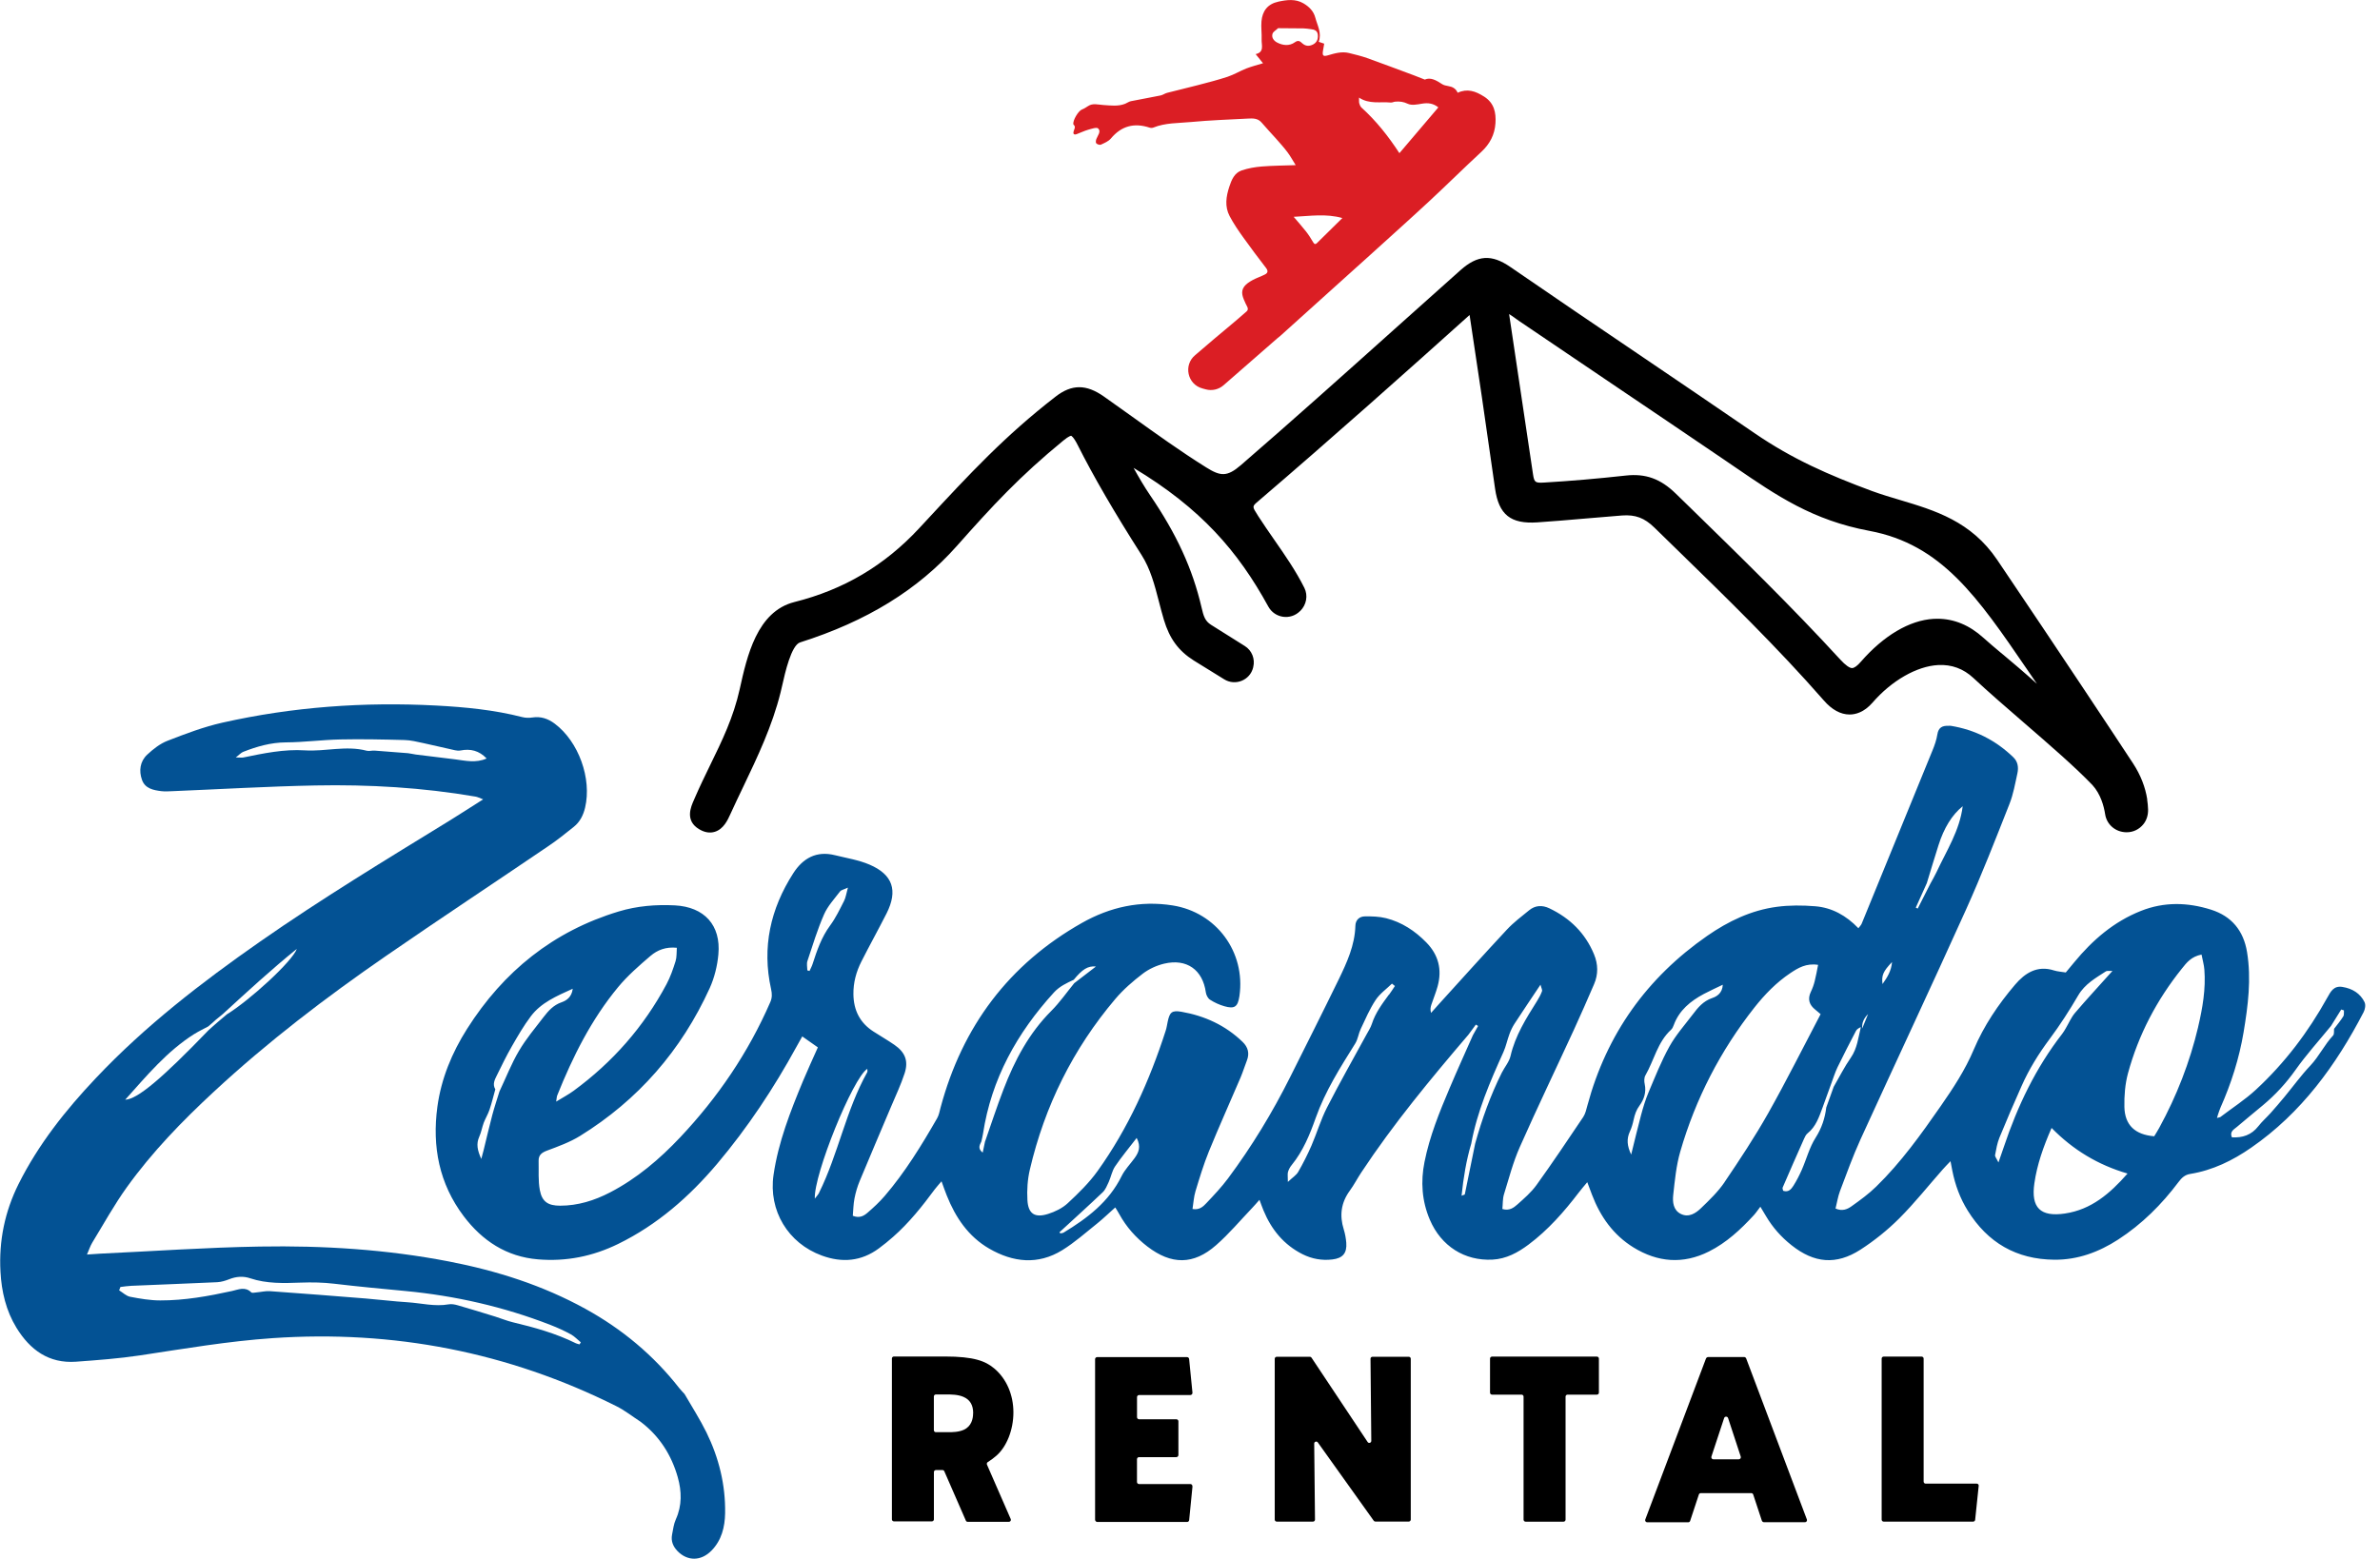
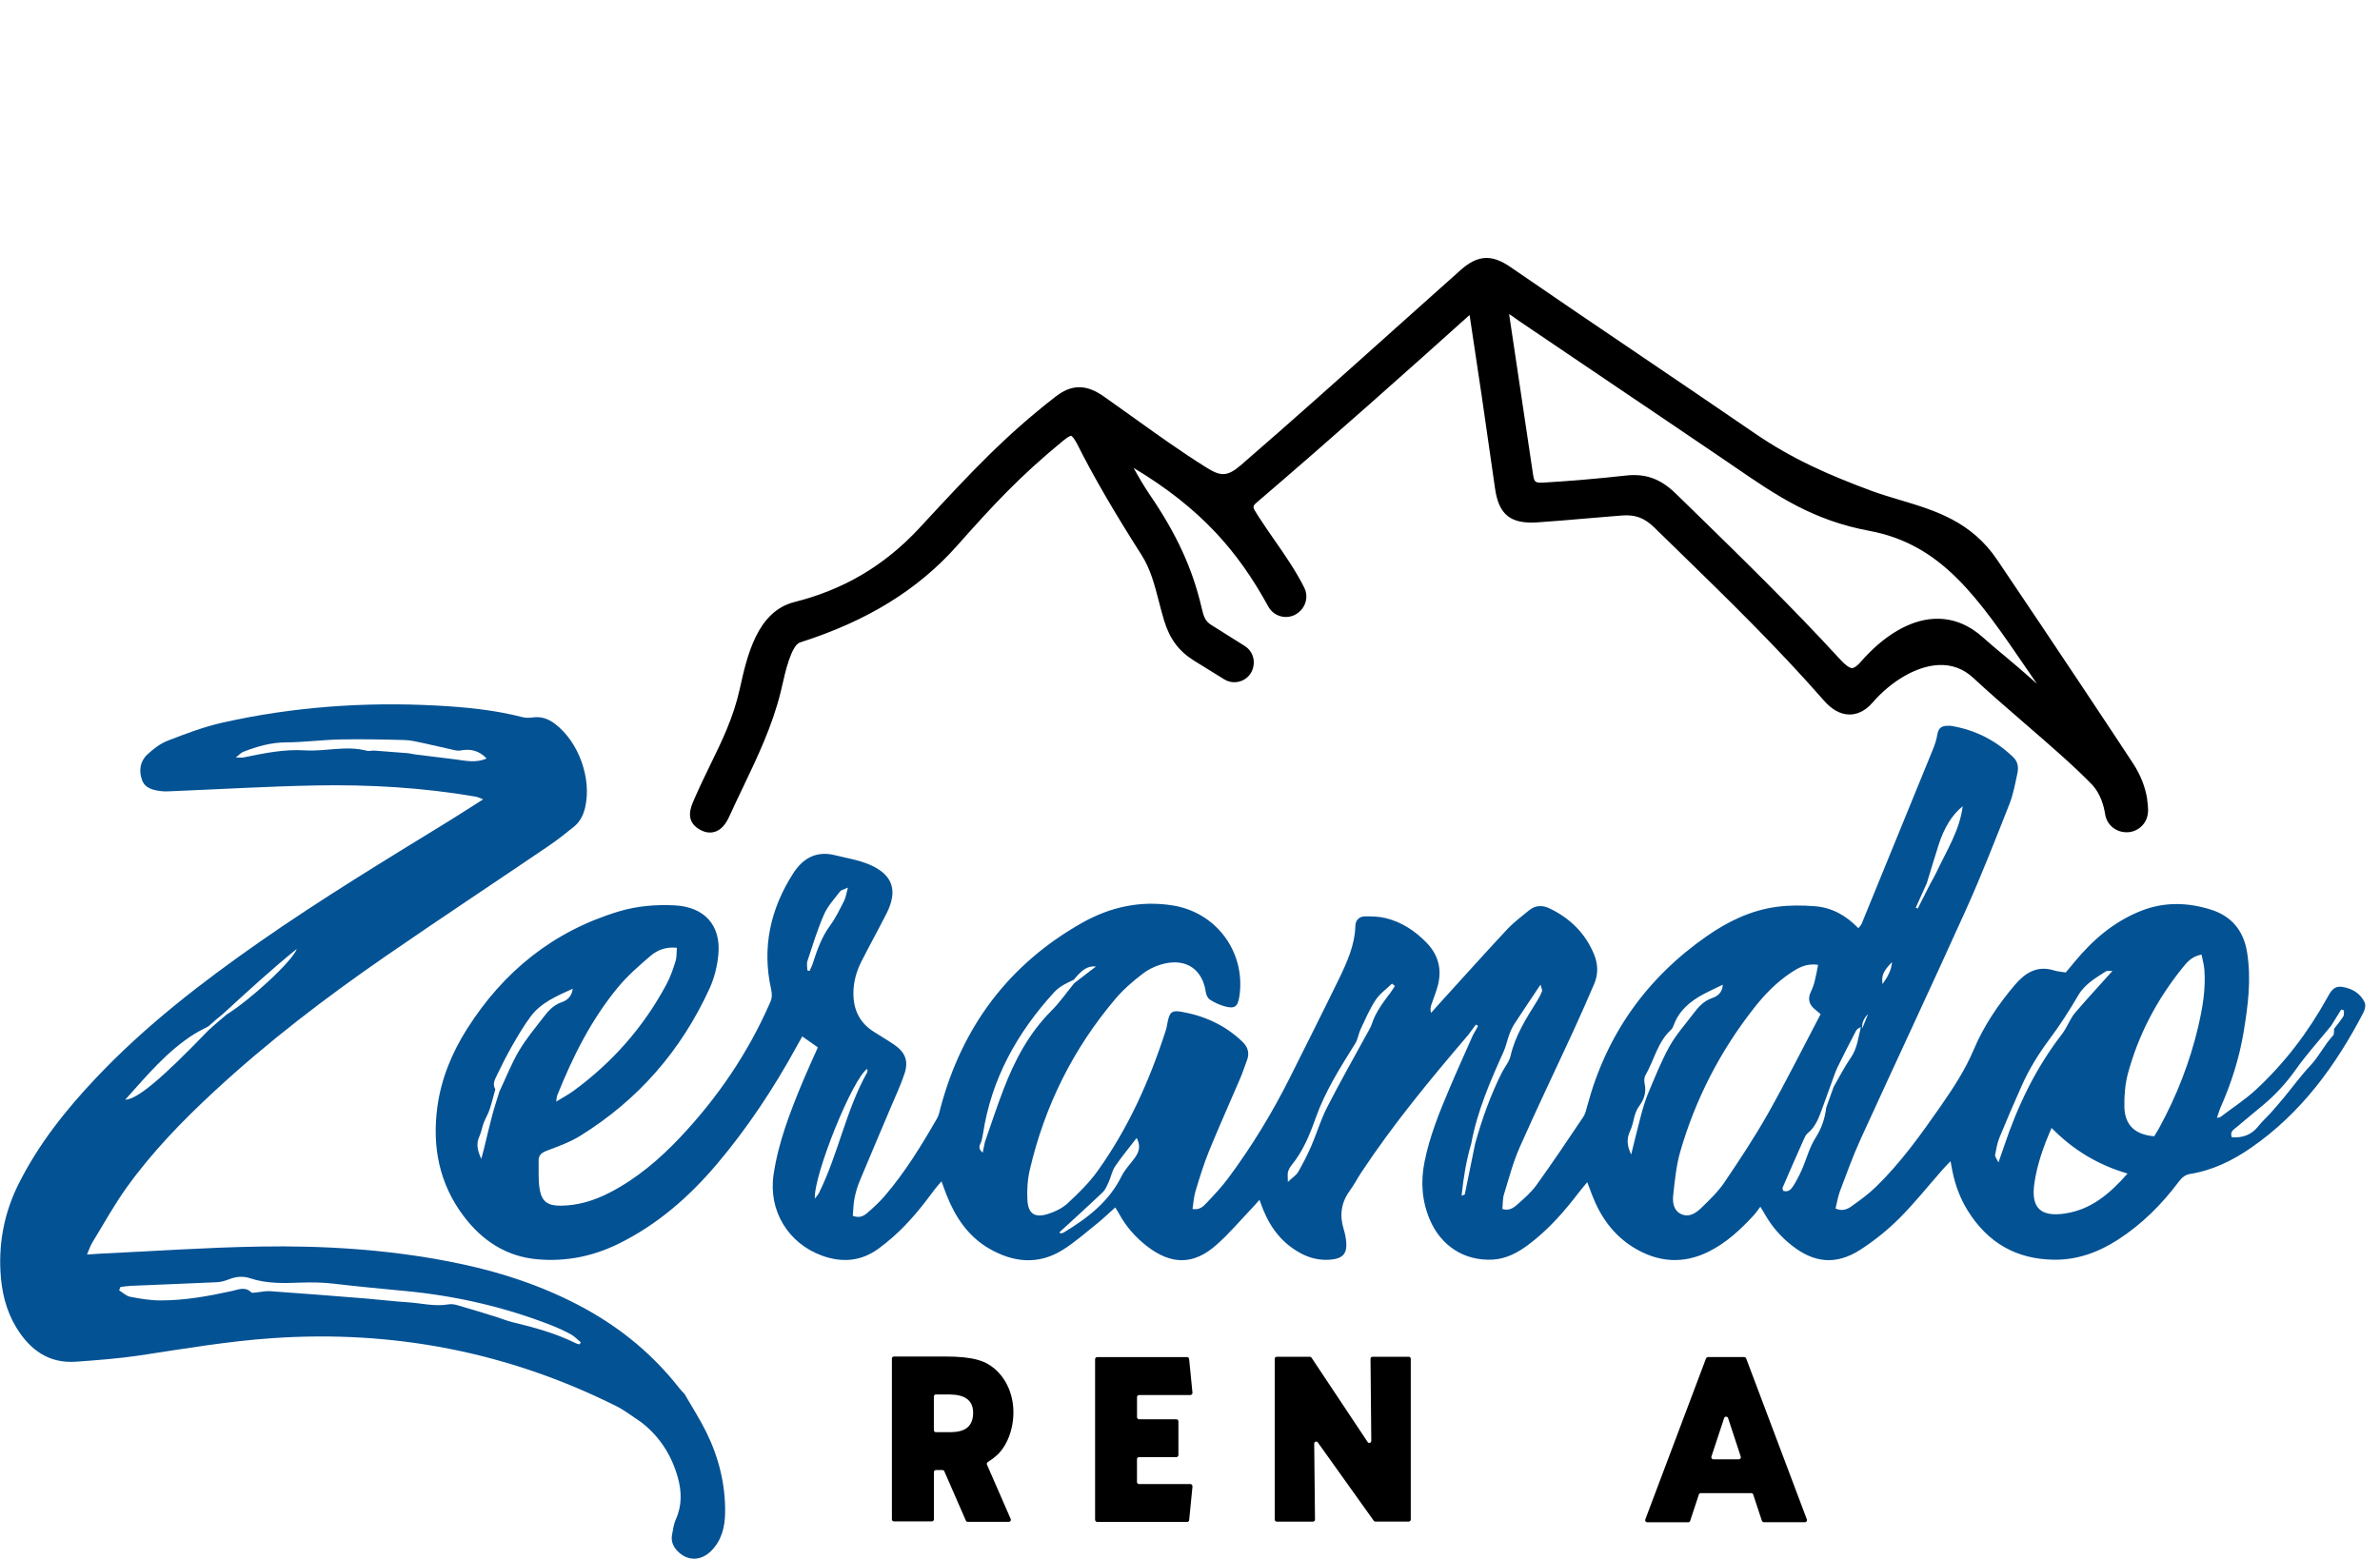
<svg xmlns="http://www.w3.org/2000/svg" width="116" height="76" viewBox="0 0 116 76" fill="none">
  <g clip-path="url(#clip0_2757_1526)">
    <path d="M49.263 74.055C49.29 74.12 49.243 74.19 49.175 74.19H47.163C47.126 74.19 47.091 74.168 47.076 74.133L46.025 71.725C46.01 71.689 45.974 71.667 45.937 71.667H45.616C45.563 71.667 45.518 71.71 45.518 71.765V74.07C45.518 74.123 45.475 74.168 45.42 74.168H43.569C43.516 74.168 43.471 74.125 43.471 74.07V66.229C43.471 66.176 43.514 66.131 43.569 66.131H46.047C47.482 66.131 48.036 66.357 48.465 66.718C49.055 67.217 49.393 67.995 49.393 68.855C49.393 69.716 49.06 70.536 48.56 70.97C48.413 71.097 48.28 71.195 48.144 71.278C48.102 71.303 48.087 71.356 48.104 71.401L49.263 74.057V74.055ZM47.432 68.888C47.432 68.494 47.276 68.236 46.955 68.098C46.687 67.982 46.361 67.982 46.142 67.982H45.613C45.561 67.982 45.516 68.025 45.516 68.08V69.723C45.516 69.776 45.558 69.821 45.613 69.821H46.215C46.403 69.821 46.714 69.821 46.973 69.705C47.349 69.535 47.429 69.169 47.429 68.893L47.432 68.888Z" fill="black" />
    <path d="M58.122 72.46L57.959 74.107C57.954 74.158 57.911 74.198 57.859 74.198H53.487C53.424 74.198 53.374 74.147 53.374 74.085V66.261C53.374 66.206 53.419 66.161 53.474 66.161H57.856C57.909 66.161 57.952 66.201 57.957 66.251L58.12 67.894C58.125 67.957 58.077 68.01 58.014 68.01H55.519C55.463 68.01 55.418 68.055 55.418 68.11V69.091C55.418 69.146 55.463 69.191 55.519 69.191H57.335C57.39 69.191 57.435 69.236 57.435 69.291V70.934C57.435 70.99 57.39 71.037 57.332 71.037H55.516C55.461 71.037 55.416 71.082 55.416 71.138V72.249C55.416 72.304 55.461 72.349 55.516 72.349H58.017C58.077 72.349 58.122 72.399 58.117 72.46H58.122Z" fill="black" />
    <path d="M68.76 66.239V74.08C68.76 74.132 68.717 74.178 68.662 74.178H67.037C67.004 74.178 66.976 74.163 66.956 74.138L64.23 70.32C64.175 70.242 64.052 70.282 64.054 70.377L64.092 74.082C64.092 74.138 64.049 74.18 63.994 74.18H62.228C62.175 74.18 62.13 74.138 62.13 74.082V66.241C62.13 66.189 62.173 66.144 62.228 66.144H63.841C63.874 66.144 63.904 66.159 63.921 66.186L66.658 70.3C66.71 70.38 66.836 70.342 66.836 70.245L66.798 66.241C66.798 66.186 66.841 66.144 66.896 66.144H68.662C68.715 66.144 68.76 66.186 68.76 66.241V66.239Z" fill="black" />
-     <path d="M77.93 66.234V67.892C77.93 67.945 77.888 67.99 77.832 67.99H76.403C76.35 67.99 76.305 68.032 76.305 68.087V74.085C76.305 74.137 76.262 74.183 76.207 74.183H74.356C74.303 74.183 74.258 74.14 74.258 74.085V68.087C74.258 68.035 74.215 67.99 74.16 67.99H72.72C72.668 67.99 72.623 67.947 72.623 67.892V66.234C72.623 66.181 72.665 66.136 72.72 66.136H77.832C77.885 66.136 77.93 66.179 77.93 66.234Z" fill="black" />
    <path d="M87.971 74.21H85.984C85.932 74.21 85.884 74.178 85.869 74.127L85.45 72.858C85.438 72.818 85.397 72.791 85.355 72.791H82.897C82.854 72.791 82.814 72.818 82.801 72.861L82.377 74.145C82.365 74.185 82.327 74.213 82.284 74.213H80.283C80.213 74.213 80.165 74.142 80.19 74.077L83.145 66.239C83.162 66.189 83.21 66.156 83.263 66.156H85.004C85.051 66.156 85.091 66.184 85.109 66.229L88.066 74.075C88.091 74.14 88.044 74.21 87.973 74.21H87.971ZM84.843 71.01L84.226 69.133C84.196 69.041 84.063 69.041 84.033 69.133L83.413 71.012C83.393 71.075 83.441 71.143 83.506 71.143H84.748C84.815 71.143 84.866 71.075 84.843 71.01Z" fill="black" />
-     <path d="M96.441 72.434L96.268 74.092C96.263 74.142 96.221 74.18 96.17 74.18H91.808C91.756 74.18 91.711 74.137 91.711 74.082V66.234C91.711 66.181 91.753 66.136 91.808 66.136H93.66C93.712 66.136 93.757 66.179 93.757 66.234V72.231C93.757 72.284 93.8 72.329 93.855 72.329H96.346C96.404 72.329 96.449 72.379 96.441 72.437V72.434Z" fill="black" />
    <path d="M104.656 38.974C104.563 38.372 104.332 37.782 103.969 37.225C103.131 35.946 100.299 31.669 97.342 27.293C96.07 25.409 94.307 24.885 92.604 24.375C92.13 24.235 91.681 24.099 91.242 23.939C89.137 23.159 87.359 22.381 85.523 21.122C83.614 19.813 81.69 18.509 79.831 17.249C77.792 15.87 75.685 14.44 73.613 13.015C72.7 12.386 72.018 12.428 71.183 13.171C70.117 14.119 69.041 15.082 67.962 16.05C65.501 18.255 62.958 20.533 60.475 22.68C59.803 23.259 59.479 23.219 58.787 22.785C57.56 22.018 56.339 21.142 55.157 20.294C54.703 19.968 54.254 19.647 53.808 19.334C52.943 18.724 52.235 18.724 51.445 19.339C48.972 21.255 47.274 23.086 45.124 25.404L44.803 25.75C43.112 27.571 41.123 28.747 38.723 29.349C36.892 29.808 36.408 31.993 36.054 33.593C35.748 34.973 35.196 36.107 34.609 37.308C34.361 37.82 34.103 38.347 33.864 38.901L33.822 38.999C33.676 39.325 33.37 40.007 34.078 40.426C34.343 40.584 34.602 40.627 34.845 40.549C35.267 40.416 35.467 39.98 35.598 39.689C35.803 39.24 36.014 38.796 36.225 38.357C36.919 36.904 37.637 35.402 38.046 33.751C38.071 33.649 38.098 33.528 38.129 33.398C38.259 32.816 38.565 31.454 38.996 31.318C42.242 30.29 44.745 28.75 46.642 26.61C48.382 24.649 49.687 23.232 51.829 21.476C52.117 21.24 52.205 21.245 52.208 21.245C52.208 21.245 52.318 21.28 52.529 21.702C53.289 23.214 54.304 24.965 55.636 27.052C56.073 27.736 56.276 28.517 56.489 29.342C56.565 29.635 56.64 29.926 56.727 30.215C57.003 31.135 57.437 31.727 58.182 32.199C58.576 32.447 59.151 32.803 59.67 33.119C60.212 33.453 60.926 33.162 61.077 32.545C61.077 32.537 61.082 32.527 61.082 32.52C61.18 32.123 61.017 31.71 60.671 31.494C60.149 31.168 59.605 30.827 59.03 30.463C58.727 30.272 58.661 30.037 58.559 29.598C58.12 27.721 57.35 26.041 56.06 24.15C55.772 23.728 55.506 23.272 55.25 22.81C58.529 24.779 60.34 26.874 61.817 29.57C62.128 30.14 62.898 30.252 63.359 29.796L63.38 29.778C63.675 29.485 63.761 29.031 63.573 28.657C63.161 27.834 62.632 27.069 62.115 26.327C61.849 25.943 61.574 25.547 61.32 25.153L61.298 25.115C61.029 24.697 61.024 24.689 61.303 24.453C64.962 21.323 68.685 17.999 71.627 15.356C72.008 17.849 72.417 20.628 72.868 23.816C73.049 25.093 73.628 25.554 74.93 25.466C75.68 25.416 76.465 25.349 77.223 25.283C77.842 25.231 78.459 25.176 79.061 25.13C79.709 25.083 80.15 25.248 80.634 25.72L81.63 26.691C84.085 29.081 86.626 31.554 88.894 34.15C89.288 34.602 89.712 34.833 90.15 34.833C90.431 34.833 90.85 34.732 91.264 34.256C92.197 33.179 93.424 32.477 94.465 32.422C95.119 32.387 95.694 32.598 96.178 33.049C96.93 33.749 97.813 34.514 98.666 35.251C99.893 36.312 101.162 37.411 101.99 38.279C102.383 38.715 102.541 39.29 102.604 39.696C102.682 40.203 103.113 40.572 103.648 40.574H103.653C103.974 40.574 104.27 40.431 104.473 40.175C104.633 39.974 104.704 39.716 104.696 39.458C104.691 39.302 104.676 39.139 104.651 38.976L104.656 38.974ZM97.598 31.888C97.239 31.587 96.928 31.326 96.665 31.088C95.987 30.476 95.235 30.165 94.43 30.165C94.365 30.165 94.302 30.165 94.237 30.17C93.065 30.24 91.808 30.985 90.697 32.261C90.524 32.462 90.376 32.568 90.268 32.57C90.153 32.572 89.947 32.432 89.694 32.154C87.339 29.585 84.793 27.102 82.332 24.701L81.677 24.064C80.935 23.34 80.205 23.076 79.239 23.184C77.855 23.337 76.515 23.452 75.264 23.525C74.825 23.55 74.78 23.518 74.719 23.126C74.338 20.555 73.942 17.907 73.553 15.31C73.648 15.368 73.744 15.438 73.847 15.511C73.914 15.559 73.98 15.606 74.045 15.652C75.567 16.685 77.042 17.681 78.517 18.677C80.331 19.901 82.139 21.122 84.025 22.404L84.587 22.788C86.606 24.17 88.35 25.364 91.114 25.88C94.63 26.538 96.379 29.096 98.799 32.635C98.955 32.864 99.115 33.097 99.278 33.335C98.624 32.746 98.064 32.276 97.598 31.885V31.888Z" fill="black" />
-     <path d="M72.324 4.703C71.915 4.442 71.514 4.304 71.047 4.522C70.955 4.312 70.791 4.229 70.586 4.196C70.481 4.179 70.368 4.154 70.282 4.098C69.999 3.91 69.718 3.755 69.445 3.88C69.229 3.795 69.076 3.732 68.918 3.674C68.155 3.391 67.395 3.103 66.628 2.829C66.344 2.729 66.048 2.659 65.757 2.586C65.396 2.496 65.053 2.601 64.709 2.701C64.498 2.761 64.446 2.714 64.478 2.496C64.496 2.383 64.516 2.272 64.541 2.129C64.456 2.102 64.365 2.069 64.275 2.039C64.43 1.598 64.207 1.241 64.109 0.865C64.027 0.544 63.803 0.323 63.53 0.163C63.141 -0.063 62.727 -0.01 62.309 0.08C61.782 0.193 61.526 0.537 61.483 1.043C61.458 1.334 61.503 1.63 61.491 1.924C61.478 2.192 61.639 2.541 61.2 2.639C61.32 2.787 61.426 2.919 61.559 3.083C61.265 3.173 60.997 3.241 60.746 3.338C60.437 3.461 60.146 3.637 59.833 3.742C59.356 3.9 58.867 4.023 58.38 4.151C57.884 4.281 57.385 4.397 56.888 4.525C56.778 4.552 56.68 4.63 56.569 4.653C56.085 4.753 55.599 4.836 55.115 4.934C55.019 4.954 54.932 5.021 54.839 5.059C54.488 5.197 54.129 5.142 53.768 5.119C53.522 5.104 53.264 5.016 53.028 5.174C52.932 5.237 52.835 5.3 52.729 5.34C52.556 5.408 52.278 5.874 52.316 6.055C52.316 6.062 52.316 6.072 52.323 6.075C52.438 6.175 52.371 6.276 52.333 6.383C52.293 6.501 52.321 6.597 52.478 6.539C52.664 6.471 52.842 6.381 53.033 6.326C53.196 6.281 53.449 6.19 53.525 6.263C53.68 6.414 53.497 6.609 53.434 6.782C53.412 6.845 53.397 6.953 53.432 6.988C53.482 7.038 53.597 7.078 53.655 7.053C53.828 6.973 54.026 6.893 54.144 6.752C54.656 6.138 55.278 5.977 56.023 6.22C56.08 6.24 56.158 6.243 56.213 6.22C56.8 5.982 57.427 6.007 58.039 5.949C58.962 5.862 59.891 5.829 60.816 5.781C61.059 5.769 61.305 5.756 61.491 5.977C61.719 6.245 61.962 6.499 62.196 6.762C62.386 6.978 62.579 7.191 62.752 7.422C62.895 7.612 63.011 7.828 63.151 8.051C62.564 8.072 62.03 8.074 61.498 8.117C61.167 8.144 60.829 8.202 60.515 8.31C60.166 8.43 60.026 8.764 59.918 9.095C59.758 9.576 59.685 10.068 59.931 10.535C60.126 10.906 60.367 11.255 60.613 11.598C60.967 12.095 61.335 12.579 61.706 13.063C61.814 13.204 61.797 13.306 61.656 13.379C61.456 13.482 61.24 13.55 61.044 13.658C60.899 13.738 60.743 13.836 60.645 13.966C60.44 14.242 60.588 14.52 60.706 14.789C60.761 14.917 60.896 15.06 60.758 15.182C60.242 15.639 59.707 16.076 59.181 16.519C58.87 16.783 58.559 17.049 58.25 17.315C57.668 17.799 57.874 18.742 58.606 18.937L58.774 18.983C59.075 19.063 59.396 18.988 59.632 18.784L62.261 16.489C62.311 16.452 62.359 16.414 62.406 16.371C62.517 16.271 62.627 16.171 62.737 16.073L62.748 16.063C63.508 15.378 64.265 14.693 65.025 14.011C65.622 13.474 66.221 12.938 66.816 12.398C67.772 11.53 68.735 10.67 69.68 9.792C70.526 9.007 71.346 8.192 72.194 7.409C72.613 7.023 72.851 6.567 72.888 6.007C72.921 5.488 72.828 5.026 72.337 4.71L72.324 4.703ZM64.212 11.829C64.117 11.924 64.067 11.922 63.997 11.801C63.894 11.623 63.781 11.445 63.653 11.282C63.472 11.051 63.274 10.833 63.053 10.57C63.851 10.532 64.626 10.404 65.426 10.63C65.012 11.036 64.611 11.43 64.212 11.826V11.829ZM63.971 2.18C63.786 2.267 63.623 2.247 63.467 2.107C63.367 2.014 63.279 1.941 63.114 2.059C62.843 2.255 62.522 2.22 62.238 2.069C62.09 1.991 61.96 1.831 62.023 1.643C62.055 1.545 62.183 1.48 62.294 1.374C62.712 1.377 63.124 1.377 63.532 1.384C63.648 1.384 63.761 1.407 63.876 1.42C64.059 1.44 64.215 1.482 64.232 1.71C64.247 1.929 64.172 2.087 63.971 2.182V2.18ZM68.203 7.462C67.669 6.644 67.077 5.894 66.359 5.245C66.304 5.194 66.272 5.114 66.251 5.041C66.231 4.969 66.242 4.886 66.239 4.758C66.736 5.092 67.272 4.949 67.787 4.999C67.857 5.006 67.93 4.961 68.002 4.956C68.216 4.936 68.404 4.959 68.614 5.059C68.802 5.149 69.076 5.094 69.307 5.054C69.603 5.004 69.861 5.039 70.104 5.235C69.47 5.98 68.84 6.72 68.208 7.465L68.203 7.462Z" fill="#DB1E24" />
    <path d="M33.36 67.955C33.275 67.859 33.182 67.769 33.104 67.669C31.85 66.066 30.32 64.794 28.539 63.811C26.455 62.662 24.22 61.952 21.895 61.501C18.845 60.909 15.76 60.718 12.664 60.771C10.071 60.813 7.48 60.997 4.889 61.117C4.696 61.127 4.505 61.142 4.239 61.16C4.347 60.911 4.402 60.736 4.495 60.583C5.052 59.672 5.566 58.734 6.188 57.871C7.417 56.161 8.879 54.653 10.422 53.224C13.046 50.79 15.885 48.623 18.827 46.594C21.446 44.786 24.105 43.03 26.738 41.241C27.165 40.953 27.566 40.629 27.968 40.308C28.263 40.07 28.427 39.751 28.517 39.375C28.853 37.961 28.203 36.15 27.034 35.277C26.711 35.036 26.36 34.915 25.951 34.978C25.79 35.001 25.617 35.001 25.462 34.961C24.082 34.607 22.675 34.471 21.258 34.396C17.746 34.211 14.267 34.459 10.836 35.231C9.925 35.437 9.042 35.773 8.169 36.112C7.803 36.252 7.467 36.518 7.176 36.789C6.825 37.118 6.762 37.572 6.92 38.018C7.071 38.445 7.475 38.522 7.866 38.57C8.047 38.593 8.235 38.575 8.418 38.57C10.736 38.475 13.051 38.337 15.368 38.292C17.984 38.241 20.593 38.392 23.179 38.836C23.272 38.851 23.36 38.899 23.548 38.969C22.958 39.343 22.452 39.671 21.938 39.99C18.817 41.908 15.684 43.805 12.679 45.902C9.822 47.896 7.068 50.02 4.668 52.564C3.196 54.121 1.871 55.789 0.905 57.721C0.233 59.07 -0.06 60.498 0.023 61.998C0.075 62.963 0.291 63.896 0.803 64.731C1.465 65.81 2.38 66.48 3.705 66.385C4.748 66.309 5.797 66.231 6.83 66.076C8.977 65.752 11.117 65.384 13.286 65.236C19.166 64.834 24.754 65.91 30.029 68.547C30.453 68.757 30.829 69.058 31.228 69.317C32.139 70.011 32.726 70.927 33.034 72.018C33.227 72.705 33.247 73.39 32.941 74.067C32.836 74.298 32.806 74.561 32.756 74.815C32.696 75.128 32.803 75.392 33.022 75.618C33.508 76.117 34.17 76.114 34.68 75.592C35.171 75.088 35.329 74.449 35.342 73.771C35.364 72.384 35.038 71.07 34.431 69.831C34.115 69.189 33.727 68.587 33.368 67.965L33.36 67.955ZM22.163 37.017C21.531 36.937 20.897 36.862 20.265 36.784C20.137 36.769 20.014 36.731 19.886 36.719C19.344 36.674 18.8 36.631 18.258 36.593C18.13 36.583 17.994 36.629 17.874 36.599C16.871 36.333 15.865 36.644 14.864 36.581C13.843 36.516 12.855 36.724 11.864 36.927C11.784 36.945 11.696 36.927 11.493 36.927C11.671 36.789 11.751 36.694 11.852 36.654C12.519 36.393 13.196 36.197 13.931 36.192C14.812 36.187 15.689 36.069 16.572 36.049C17.618 36.027 18.664 36.049 19.71 36.077C20.019 36.084 20.327 36.162 20.633 36.227C21.15 36.338 21.662 36.463 22.178 36.576C22.266 36.596 22.364 36.603 22.449 36.586C22.928 36.493 23.347 36.589 23.718 36.977C23.197 37.211 22.68 37.083 22.166 37.017H22.163ZM9.476 50.407C9.692 50.271 9.923 50.161 10.149 50.04C10.219 49.983 10.287 49.922 10.357 49.862C10.412 49.812 10.467 49.762 10.522 49.712C10.635 49.619 10.748 49.526 10.863 49.433C12.045 48.35 13.221 47.266 14.468 46.258C14.247 46.873 12.165 48.769 11.054 49.453C10.914 49.571 10.773 49.692 10.633 49.81C10.575 49.86 10.517 49.91 10.46 49.96C10.362 50.048 10.261 50.136 10.164 50.224C7.881 52.594 6.687 53.595 6.103 53.612C7.146 52.448 8.139 51.247 9.476 50.404V50.407ZM28.251 65.542C28.191 65.524 28.128 65.514 28.073 65.489C27.092 65.002 26.049 64.714 24.99 64.461C24.707 64.393 24.433 64.278 24.152 64.19C23.538 63.999 22.923 63.811 22.306 63.633C22.166 63.593 22.008 63.563 21.87 63.588C21.193 63.708 20.533 63.53 19.868 63.487C19.188 63.445 18.514 63.359 17.834 63.304C16.276 63.179 14.716 63.056 13.156 62.946C12.943 62.931 12.722 62.988 12.504 63.006C12.416 63.013 12.291 63.046 12.245 63.003C11.947 62.707 11.621 62.868 11.307 62.938C10.154 63.191 8.995 63.4 7.811 63.397C7.319 63.397 6.825 63.312 6.341 63.219C6.15 63.181 5.985 63.013 5.807 62.906C5.827 62.85 5.849 62.795 5.869 62.742C6.045 62.722 6.223 62.692 6.399 62.685C7.796 62.624 9.193 62.574 10.59 62.509C10.786 62.499 10.986 62.436 11.172 62.364C11.513 62.228 11.857 62.203 12.198 62.319C13.001 62.587 13.836 62.559 14.653 62.529C15.208 62.509 15.747 62.519 16.296 62.584C17.448 62.722 18.602 62.828 19.755 62.938C22.188 63.169 24.549 63.706 26.826 64.591C27.17 64.724 27.506 64.877 27.827 65.053C28.005 65.15 28.148 65.311 28.309 65.441C28.286 65.477 28.266 65.509 28.243 65.544L28.251 65.542Z" fill="#035294" />
    <path d="M115.254 48.869C115.04 48.425 114.654 48.194 114.17 48.114C113.741 48.044 113.596 48.342 113.43 48.638C112.502 50.311 111.361 51.821 109.956 53.12C109.422 53.615 108.797 54.016 108.215 54.46C108.163 54.475 108.11 54.487 108.055 54.502C108.067 54.46 108.08 54.415 108.092 54.372C108.135 54.252 108.17 54.126 108.22 54.011C108.747 52.827 109.138 51.598 109.352 50.321C109.567 49.029 109.735 47.73 109.52 46.416C109.349 45.37 108.767 44.663 107.761 44.346C106.625 43.988 105.479 43.958 104.35 44.407C103.028 44.931 101.992 45.826 101.099 46.91C100.961 47.078 100.821 47.246 100.685 47.409C100.47 47.374 100.282 47.364 100.108 47.309C99.293 47.05 98.696 47.437 98.212 48.006C97.397 48.962 96.692 50.005 96.201 51.166C95.782 52.162 95.197 53.05 94.588 53.926C93.63 55.303 92.654 56.67 91.447 57.846C91.081 58.205 90.66 58.511 90.241 58.809C90.043 58.95 89.794 59.065 89.463 58.917C89.536 58.626 89.579 58.338 89.679 58.069C89.998 57.227 90.304 56.374 90.677 55.553C92.383 51.816 94.131 48.096 95.819 44.352C96.584 42.656 97.259 40.92 97.941 39.192C98.129 38.718 98.217 38.201 98.328 37.697C98.388 37.419 98.355 37.14 98.135 36.924C97.277 36.092 96.258 35.575 95.077 35.384C95.042 35.379 95.004 35.384 94.966 35.384C94.673 35.374 94.48 35.462 94.427 35.798C94.385 36.069 94.292 36.335 94.186 36.591C93.04 39.405 91.891 42.219 90.737 45.031C90.707 45.104 90.642 45.164 90.577 45.252C89.98 44.63 89.285 44.246 88.47 44.181C87.85 44.131 87.213 44.126 86.599 44.209C85.352 44.374 84.234 44.913 83.21 45.623C80.268 47.667 78.306 50.414 77.371 53.886C77.318 54.079 77.275 54.289 77.168 54.452C76.418 55.569 75.67 56.685 74.885 57.776C74.629 58.13 74.286 58.425 73.957 58.719C73.774 58.882 73.558 59.042 73.225 58.94C73.25 58.694 73.235 58.448 73.302 58.227C73.541 57.455 73.746 56.662 74.072 55.925C74.923 54.003 75.833 52.112 76.711 50.203C77.05 49.468 77.373 48.723 77.694 47.981C77.903 47.499 77.892 47.008 77.694 46.529C77.268 45.493 76.52 44.76 75.515 44.281C75.166 44.116 74.827 44.133 74.529 44.377C74.158 44.678 73.771 44.971 73.445 45.32C72.327 46.519 71.233 47.74 70.129 48.954C70.001 49.095 69.874 49.238 69.748 49.381C69.698 49.205 69.728 49.087 69.766 48.972C69.866 48.676 69.986 48.385 70.069 48.084C70.292 47.271 70.114 46.554 69.52 45.947C68.968 45.382 68.323 44.956 67.556 44.763C67.225 44.68 66.866 44.67 66.522 44.675C66.254 44.678 66.068 44.851 66.061 45.134C66.033 46.085 65.647 46.925 65.246 47.753C64.471 49.343 63.675 50.923 62.883 52.506C62.015 54.242 61.012 55.892 59.853 57.45C59.534 57.876 59.166 58.267 58.799 58.654C58.644 58.817 58.466 59 58.122 58.94C58.17 58.639 58.185 58.345 58.268 58.072C58.466 57.42 58.664 56.765 58.92 56.135C59.414 54.924 59.951 53.733 60.465 52.529C60.58 52.258 60.666 51.974 60.773 51.701C60.911 51.347 60.826 51.046 60.563 50.793C59.727 49.985 58.717 49.523 57.585 49.325C57.111 49.243 57.008 49.35 56.911 49.817C56.881 49.96 56.861 50.108 56.815 50.248C56.03 52.681 54.992 54.999 53.499 57.084C53.086 57.663 52.564 58.172 52.04 58.659C51.781 58.9 51.425 59.073 51.081 59.181C50.434 59.386 50.111 59.173 50.076 58.501C50.048 58.012 50.081 57.5 50.194 57.021C50.918 53.918 52.3 51.131 54.362 48.698C54.751 48.239 55.22 47.833 55.699 47.467C55.998 47.239 56.371 47.068 56.738 46.98C57.839 46.717 58.621 47.281 58.772 48.38C58.789 48.508 58.872 48.671 58.975 48.736C59.188 48.874 59.429 48.984 59.672 49.054C60.181 49.2 60.332 49.082 60.41 48.553C60.716 46.411 59.286 44.479 57.157 44.141C55.576 43.89 54.101 44.221 52.737 44.991C49.168 47.008 46.903 50.043 45.844 53.993C45.796 54.169 45.766 54.359 45.676 54.515C44.913 55.842 44.113 57.149 43.113 58.313C42.862 58.604 42.576 58.869 42.285 59.12C42.109 59.273 41.896 59.404 41.565 59.271C41.59 58.992 41.593 58.701 41.648 58.42C41.705 58.132 41.788 57.846 41.901 57.575C42.403 56.366 42.917 55.167 43.426 53.961C43.654 53.419 43.91 52.882 44.091 52.325C44.286 51.721 44.116 51.299 43.594 50.938C43.261 50.708 42.909 50.507 42.568 50.286C41.909 49.862 41.605 49.248 41.595 48.47C41.587 47.901 41.733 47.371 41.984 46.875C42.383 46.087 42.814 45.312 43.213 44.525C43.77 43.416 43.519 42.641 42.383 42.152C41.848 41.923 41.256 41.831 40.687 41.69C39.792 41.469 39.134 41.838 38.663 42.573C37.549 44.309 37.13 46.185 37.582 48.219C37.632 48.447 37.639 48.636 37.544 48.854C36.473 51.315 34.988 53.499 33.152 55.446C32.149 56.509 31.043 57.452 29.733 58.132C28.968 58.528 28.168 58.779 27.3 58.779C26.721 58.779 26.42 58.593 26.312 58.024C26.224 57.56 26.264 57.074 26.252 56.597C26.244 56.316 26.397 56.193 26.658 56.095C27.207 55.89 27.772 55.686 28.268 55.38C31.105 53.627 33.207 51.209 34.589 48.177C34.82 47.667 34.963 47.088 35.013 46.529C35.146 45.101 34.326 44.214 32.894 44.138C31.966 44.091 31.048 44.166 30.16 44.434C26.967 45.397 24.539 47.359 22.765 50.158C22.028 51.322 21.506 52.579 21.318 53.953C21.055 55.895 21.403 57.706 22.602 59.293C23.508 60.49 24.687 61.267 26.217 61.395C27.589 61.511 28.89 61.25 30.13 60.643C32.036 59.71 33.594 58.345 34.951 56.74C36.441 54.974 37.712 53.055 38.821 51.029C38.909 50.87 38.996 50.712 39.102 50.527C39.373 50.718 39.611 50.883 39.862 51.061C39.611 51.626 39.363 52.16 39.137 52.702C38.522 54.184 37.935 55.676 37.702 57.277C37.449 59.017 38.407 60.61 40.06 61.212C41.043 61.571 41.979 61.496 42.839 60.858C43.075 60.683 43.306 60.497 43.526 60.302C44.306 59.617 44.949 58.809 45.563 57.977C45.654 57.856 45.759 57.746 45.889 57.59C45.992 57.871 46.062 58.079 46.145 58.282C46.572 59.353 47.194 60.279 48.209 60.869C49.373 61.543 50.587 61.679 51.771 60.949C52.378 60.575 52.917 60.091 53.477 59.645C53.775 59.406 54.051 59.135 54.357 58.864C54.41 58.95 54.488 59.068 54.555 59.193C54.899 59.818 55.361 60.337 55.922 60.768C57.091 61.666 58.17 61.674 59.273 60.703C59.908 60.146 60.455 59.492 61.039 58.88C61.147 58.767 61.25 58.646 61.386 58.493C61.466 58.704 61.518 58.857 61.581 59.007C61.967 59.943 62.572 60.685 63.487 61.145C63.944 61.373 64.43 61.461 64.937 61.4C65.446 61.34 65.655 61.094 65.617 60.585C65.599 60.367 65.559 60.144 65.494 59.935C65.281 59.256 65.361 58.634 65.787 58.049C65.993 57.768 66.154 57.452 66.347 57.161C67.915 54.788 69.725 52.604 71.569 50.444C71.689 50.279 71.812 50.115 71.933 49.95C71.968 49.972 72.006 49.995 72.041 50.018C71.958 50.166 71.875 50.316 71.79 50.464C71.411 51.325 71.022 52.177 70.656 53.043C70.159 54.214 69.68 55.393 69.43 56.645C69.236 57.605 69.302 58.556 69.69 59.464C70.24 60.753 71.388 61.478 72.743 61.408C73.415 61.373 73.977 61.067 74.501 60.675C75.454 59.963 76.23 59.078 76.949 58.137C77.067 57.981 77.195 57.836 77.363 57.633C77.461 57.889 77.529 58.072 77.597 58.255C78.003 59.318 78.638 60.211 79.613 60.813C80.795 61.541 82.031 61.646 83.295 61.011C84.148 60.583 84.835 59.943 85.475 59.248C85.583 59.133 85.668 58.997 85.799 58.829C85.932 59.053 86.007 59.175 86.08 59.298C86.403 59.843 86.817 60.309 87.314 60.703C88.42 61.583 89.493 61.686 90.68 60.921C91.355 60.485 91.997 59.968 92.566 59.401C93.319 58.649 93.986 57.806 94.693 57.006C94.793 56.89 94.901 56.785 95.067 56.609C95.109 56.828 95.132 56.951 95.155 57.071C95.293 57.766 95.533 58.42 95.907 59.02C96.878 60.583 98.277 61.395 100.124 61.413C101.267 61.423 102.293 61.042 103.239 60.43C104.395 59.68 105.358 58.721 106.184 57.62C106.334 57.42 106.49 57.272 106.75 57.231C107.847 57.053 108.82 56.577 109.72 55.952C112.163 54.262 113.854 51.941 115.203 49.34C115.271 49.208 115.309 48.994 115.251 48.871L115.254 48.869ZM93.918 43.035C94.104 42.425 94.287 41.816 94.48 41.209C94.746 40.363 95.147 39.716 95.661 39.305C95.513 40.496 94.871 41.472 94.39 42.508C94.299 42.703 94.186 42.892 94.084 43.082C93.878 43.486 93.675 43.89 93.469 44.294C93.436 44.279 93.406 44.264 93.374 44.249C93.557 43.845 93.737 43.438 93.921 43.035H93.918ZM92.217 46.9C92.18 47.334 91.989 47.642 91.753 47.973C91.698 47.55 91.784 47.354 92.217 46.9ZM91.049 49.438C90.966 49.639 90.885 49.84 90.765 50.136C90.738 49.883 90.833 49.651 91.049 49.438ZM31.707 46.601C32.038 46.315 32.457 46.15 32.989 46.205C32.971 46.433 32.989 46.657 32.929 46.852C32.809 47.236 32.675 47.625 32.487 47.978C31.379 50.058 29.856 51.786 27.957 53.178C27.714 53.356 27.443 53.499 27.107 53.705C27.135 53.534 27.135 53.462 27.16 53.401C27.915 51.513 28.82 49.704 30.122 48.129C30.586 47.567 31.148 47.078 31.705 46.601H31.707ZM25.296 51.227C24.925 51.856 24.657 52.546 24.343 53.211C24.225 53.592 24.097 53.973 23.994 54.359C23.844 54.926 23.713 55.496 23.573 56.065C23.545 56.178 23.513 56.291 23.458 56.499C23.267 56.08 23.202 55.764 23.36 55.413C23.458 55.197 23.495 54.956 23.578 54.733C23.661 54.518 23.786 54.317 23.859 54.099C23.969 53.773 24.049 53.437 24.142 53.105C23.994 52.862 24.11 52.639 24.215 52.428C24.448 51.954 24.679 51.477 24.942 51.019C25.231 50.514 25.524 50.008 25.873 49.544C26.372 48.881 27.115 48.565 27.915 48.202C27.865 48.626 27.589 48.786 27.373 48.861C26.974 48.999 26.728 49.278 26.495 49.581C26.081 50.12 25.637 50.647 25.294 51.232L25.296 51.227ZM39.603 47.003C39.566 47.118 39.506 47.223 39.456 47.336C39.42 47.326 39.385 47.316 39.348 47.306C39.348 47.151 39.307 46.983 39.355 46.845C39.608 46.085 39.842 45.312 40.163 44.58C40.341 44.171 40.667 43.822 40.943 43.459C40.996 43.388 41.121 43.368 41.327 43.273C41.246 43.561 41.224 43.757 41.139 43.922C40.93 44.331 40.732 44.75 40.461 45.117C40.037 45.691 39.817 46.34 39.603 47.003ZM39.925 58.147C39.879 58.24 39.802 58.315 39.714 58.435C39.654 57.269 41.567 52.554 42.272 52.107C42.272 52.172 42.29 52.233 42.27 52.27C41.229 54.126 40.86 56.251 39.922 58.147H39.925ZM48.011 55.644C47.976 55.809 47.941 55.977 47.896 56.191C47.635 55.987 47.755 55.817 47.831 55.649C47.858 55.523 47.893 55.398 47.911 55.273C48.317 52.601 49.571 50.356 51.37 48.382C51.641 48.086 51.984 47.928 52.333 47.765C52.749 47.259 53.02 47.078 53.417 47.118C53.028 47.417 52.692 47.672 52.358 47.931C51.987 48.385 51.651 48.871 51.237 49.285C50.148 50.374 49.453 51.696 48.912 53.105C48.588 53.943 48.312 54.798 48.014 55.644H48.011ZM55.298 56.462C55.087 56.752 54.824 57.018 54.668 57.334C54.049 58.593 52.995 59.391 51.839 60.091C51.796 60.116 51.736 60.126 51.686 60.124C51.661 60.124 51.638 60.078 51.636 60.076C52.341 59.426 53.053 58.784 53.748 58.122C53.881 57.994 53.958 57.798 54.039 57.623C54.151 57.374 54.199 57.086 54.347 56.865C54.658 56.404 55.019 55.975 55.401 55.476C55.626 55.91 55.493 56.191 55.298 56.462ZM67.696 48.488C67.37 48.932 67.039 49.373 66.866 49.91C66.806 50.1 66.688 50.273 66.593 50.452C65.951 51.63 65.286 52.799 64.676 53.996C64.373 54.588 64.185 55.237 63.919 55.852C63.728 56.288 63.513 56.717 63.274 57.131C63.184 57.289 63.006 57.397 62.77 57.62C62.77 57.362 62.748 57.242 62.775 57.136C62.81 57.016 62.875 56.895 62.956 56.798C63.513 56.115 63.844 55.3 64.127 54.5C64.594 53.183 65.329 52.034 66.056 50.868C66.186 50.657 66.214 50.386 66.322 50.161C66.547 49.684 66.756 49.193 67.044 48.756C67.247 48.447 67.573 48.217 67.844 47.953C67.892 47.991 67.94 48.029 67.987 48.069C67.892 48.212 67.802 48.357 67.699 48.495L67.696 48.488ZM71.898 55.754C71.73 56.579 71.564 57.402 71.394 58.225C71.388 58.245 71.333 58.252 71.236 58.292C71.328 57.412 71.464 56.574 71.707 55.757C71.996 54.184 72.625 52.732 73.277 51.287C73.403 51.008 73.463 50.697 73.571 50.409C73.633 50.238 73.714 50.068 73.811 49.917C74.213 49.3 74.624 48.691 75.083 48.004C75.121 48.161 75.181 48.259 75.156 48.325C75.096 48.493 75.005 48.656 74.91 48.809C74.381 49.651 73.852 50.487 73.623 51.48C73.556 51.769 73.335 52.022 73.197 52.295C72.643 53.404 72.229 54.563 71.898 55.754ZM81.369 51.014C80.97 51.731 80.667 52.503 80.346 53.261C80.198 53.612 80.087 53.983 79.987 54.352C79.821 54.967 79.678 55.586 79.503 56.286C79.305 55.87 79.27 55.526 79.44 55.162C79.525 54.982 79.581 54.781 79.623 54.585C79.678 54.334 79.751 54.111 79.914 53.891C80.127 53.599 80.248 53.243 80.162 52.849C80.132 52.717 80.13 52.541 80.195 52.428C80.619 51.691 80.785 50.808 81.444 50.203C81.51 50.146 81.55 50.05 81.58 49.968C81.846 49.248 82.395 48.804 83.042 48.458C83.326 48.307 83.619 48.174 83.968 48.006C83.948 48.432 83.654 48.588 83.451 48.656C83.012 48.806 82.756 49.12 82.503 49.456C82.114 49.968 81.68 50.457 81.369 51.014ZM84.058 57.628C83.742 58.094 83.323 58.498 82.914 58.892C82.651 59.148 82.307 59.374 81.918 59.178C81.555 58.995 81.514 58.601 81.552 58.257C81.63 57.548 81.698 56.823 81.896 56.14C82.641 53.567 83.85 51.222 85.51 49.117C86.014 48.48 86.579 47.896 87.258 47.442C87.637 47.188 88.034 46.947 88.613 47.038C88.558 47.316 88.513 47.58 88.447 47.836C88.402 48.014 88.34 48.189 88.259 48.355C88.089 48.713 88.184 48.994 88.483 49.228C88.553 49.283 88.621 49.343 88.736 49.441C87.886 51.056 87.073 52.687 86.18 54.272C85.53 55.423 84.798 56.532 84.055 57.628H84.058ZM89.012 53.986C88.947 54.518 88.789 54.999 88.49 55.468C88.189 55.94 88.046 56.512 87.818 57.031C87.7 57.299 87.564 57.563 87.409 57.808C87.306 57.971 87.168 58.142 86.91 58.052C86.9 57.997 86.867 57.936 86.885 57.896C87.226 57.106 87.572 56.316 87.923 55.528C87.968 55.428 88.019 55.315 88.099 55.252C88.51 54.924 88.661 54.45 88.834 53.986C88.972 53.605 89.11 53.226 89.248 52.844C89.35 52.571 89.436 52.29 89.561 52.027C89.85 51.432 90.153 50.845 90.459 50.258C90.502 50.176 90.592 50.12 90.697 50.073C90.57 50.587 90.524 51.106 90.208 51.563C89.895 52.012 89.649 52.508 89.373 52.983C89.253 53.316 89.135 53.65 89.014 53.983L89.012 53.986ZM97.404 56.672C97.312 56.479 97.227 56.386 97.239 56.313C97.292 56.028 97.342 55.732 97.45 55.466C97.796 54.618 98.159 53.78 98.531 52.945C98.894 52.125 99.364 51.367 99.903 50.645C100.407 49.968 100.866 49.255 101.292 48.525C101.618 47.968 102.14 47.68 102.642 47.354C102.692 47.321 102.78 47.341 102.96 47.334C102.301 48.071 101.704 48.713 101.134 49.381C100.951 49.596 100.836 49.872 100.69 50.12C100.635 50.216 100.58 50.311 100.512 50.399C99.223 52.057 98.333 53.921 97.67 55.902C97.598 56.123 97.517 56.344 97.402 56.677L97.404 56.672ZM100.648 59.16C99.446 59.339 98.98 58.877 99.155 57.683C99.288 56.77 99.589 55.91 99.993 54.989C101.044 56.06 102.251 56.79 103.695 57.212C102.832 58.195 101.924 58.97 100.645 59.16H100.648ZM107.139 50.058C106.73 51.786 106.091 53.426 105.24 54.984C105.163 55.127 105.072 55.265 104.995 55.395C104.064 55.318 103.562 54.854 103.542 53.966C103.53 53.421 103.575 52.855 103.715 52.33C104.227 50.444 105.123 48.741 106.347 47.216C106.572 46.935 106.798 46.634 107.302 46.536C107.355 46.815 107.423 47.04 107.44 47.271C107.513 48.217 107.352 49.142 107.137 50.058H107.139ZM114.21 49.551C114.077 49.764 113.912 49.958 113.761 50.158C113.749 50.269 113.776 50.414 113.716 50.479C113.295 50.928 113.034 51.493 112.61 51.944C112.156 52.423 111.767 52.962 111.346 53.472C111.125 53.74 110.899 54.003 110.668 54.262C110.473 54.48 110.25 54.673 110.071 54.904C109.735 55.335 109.296 55.476 108.78 55.446C108.662 55.16 108.882 55.062 109.025 54.939C109.444 54.58 109.873 54.234 110.295 53.88C110.899 53.376 111.423 52.807 111.882 52.16C112.412 51.412 113.031 50.727 113.613 50.015C113.779 49.749 113.944 49.481 114.11 49.215C114.155 49.23 114.2 49.243 114.243 49.258C114.233 49.358 114.258 49.478 114.21 49.554V49.551Z" fill="#035294" />
  </g>
  <defs>
    <clipPath id="clip0_2757_1526">
      <rect width="115.281" height="75.979" fill="white" />
    </clipPath>
  </defs>
</svg>